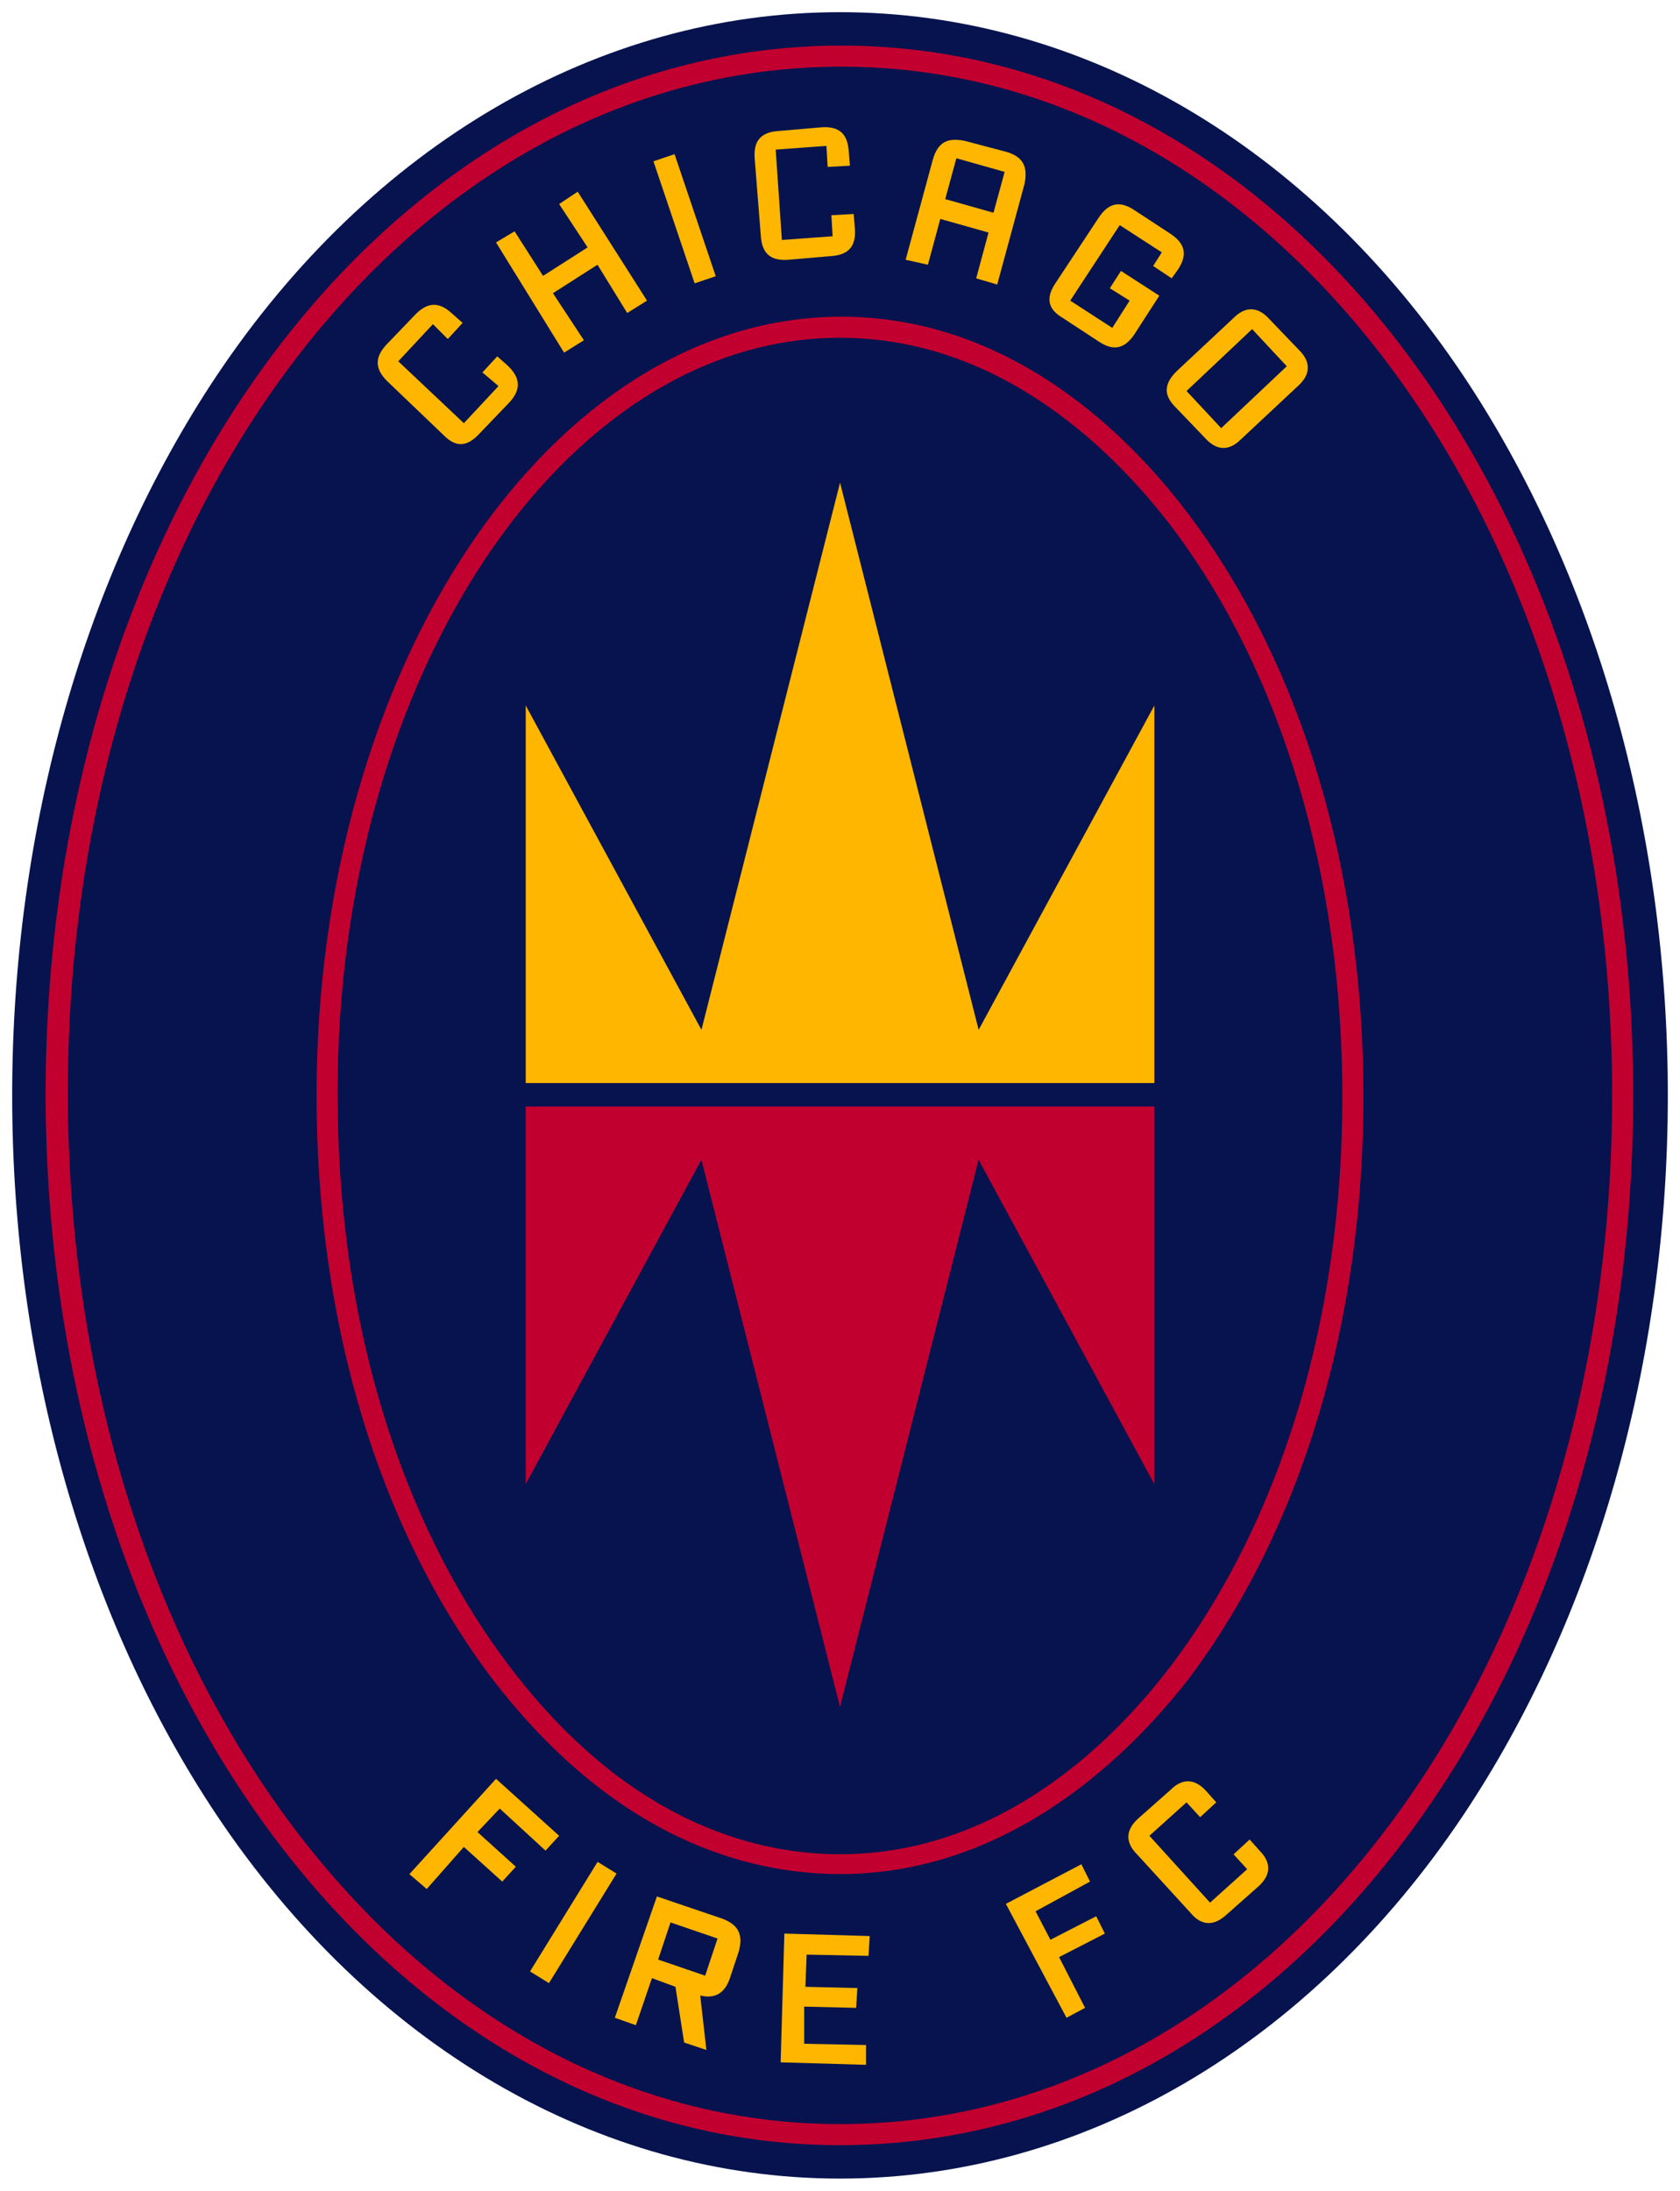
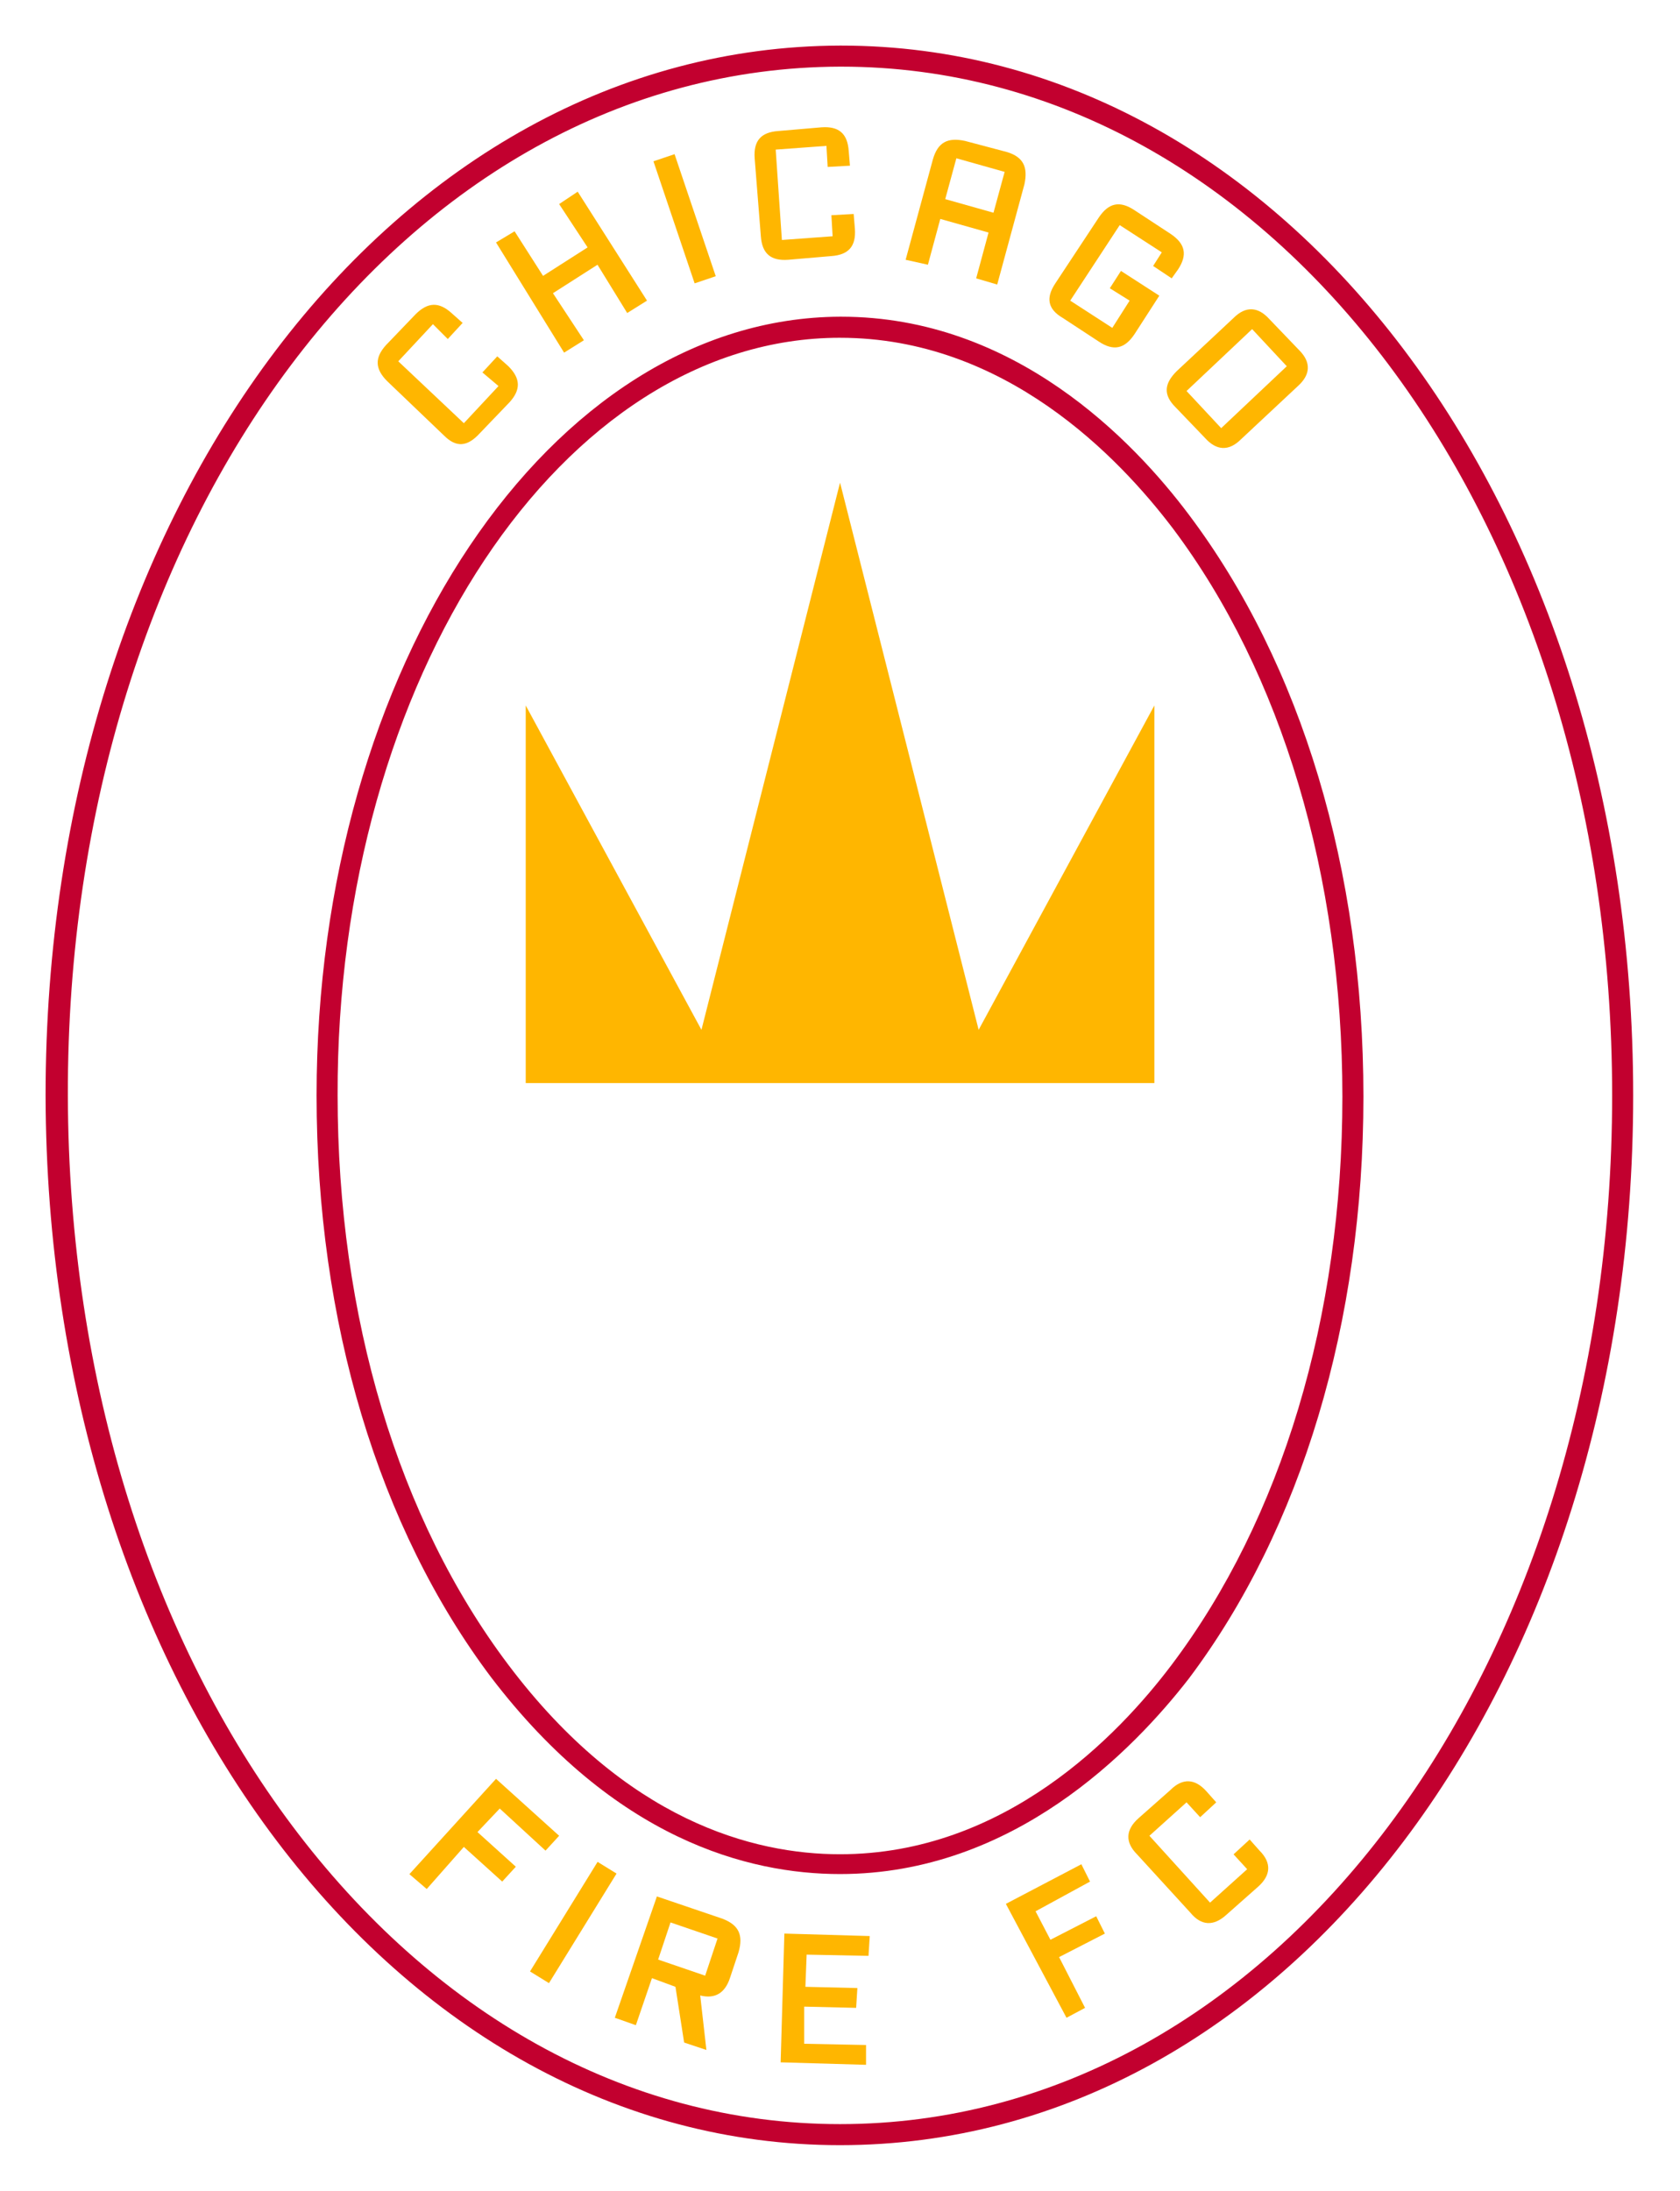
<svg xmlns="http://www.w3.org/2000/svg" id="svg40" enable-background="new 0 0 133.8 175" height="359.755" viewBox="0 0 276 359.755" width="276">
-   <path id="path2" d="m138 357.755c-39.641 0-77.046-21.752-102.457-59.767-21.549-32.323-33.543-74.2-33.543-118.111 0-43.91 11.994-85.788 33.543-118.111 25.411-38.015 62.816-59.767 102.457-59.767 39.641 0 77.046 21.752 102.457 59.767 21.549 32.323 33.543 74.2 33.543 118.111 0 43.91-11.994 85.788-33.543 118.111-25.411 38.015-62.816 59.767-102.457 59.767" fill="#06134e" stroke-width="2.033" />
  <path id="path4" d="m138 352.266c-72.981 0-130.308-75.827-130.511-172.389 0-96.562 57.327-172.185 130.511-172.389h.203c72.981 0 130.105 75.623 130.105 172.389 0 96.765-57.124 172.389-130.308 172.389m.203-341.322h-.203c-71.354.203-127.055 74.404-126.852 168.933.203 94.732 55.904 168.933 126.852 168.933 71.151 0 126.852-74.2 126.852-168.933 0-94.732-55.701-168.933-126.649-168.933" fill="#c2002f" stroke-width="2.033" />
-   <path id="path6" d="m86.365 181.707v62.003l28.867-53.262 22.768 89.854 22.768-89.854 28.867 53.262v-62.003z" fill="#c2002f" stroke-width="2.033" />
  <g id="g36" fill="#ffb600" transform="matrix(2.033 0 0 2.033 2 2)">
    <path id="path8" d="m41.5 86.5v-30.5l14.2 26.2 11.2-44.2 11.2 44.2 14.2-26.2v30.5z" />
    <path id="path10" d="m39.4 145.1l-1.8 1.9 3.1 2.8-1.1 1.2-3.1-2.8-3 3.4-1.4-1.2 7-7.7 5.1 4.6-1.1 1.2z" />
    <path id="path12" d="m40.1 153.4h10.4v1.8h-10.4z" transform="matrix(.525 -.851 .851 .525 -109.749 111.848)" />
    <path id="path14" d="m53.6 159.5l-1.9-.7-1.3 3.8-1.7-.6 3.4-9.8 5.3 1.8c1.3.5 1.7 1.3 1.3 2.7l-.7 2.1c-.4 1.2-1.2 1.7-2.4 1.4l.5 4.4-1.8-.6zm-1.4-2.2l3.8 1.3 1-3-3.8-1.3z" />
    <path id="path16" d="m69 164.2v1.6l-6.9-.2.3-10.4 6.9.2-.1 1.6-5-.1-.1 2.6 4.2.1-.1 1.6-4.2-.1v3z" />
    <path id="path18" d="m82.7 153.4l1.2 2.3 3.7-1.9.7 1.4-3.7 1.9 2.1 4.1-1.5.8-4.9-9.2 6.1-3.2.7 1.4z" />
    <path id="path20" d="m95.2 153.5l-4.3-4.7c-1-1-.9-2 .1-2.9l2.6-2.3c1-1 2-.9 2.9.1l.8.9-1.3 1.2-1.1-1.2-3 2.7 4.9 5.4 3-2.7-1.1-1.2 1.3-1.2.8.9c1 1 .9 2-.1 2.9l-2.6 2.3c-1 .9-2 .9-2.9-.2" />
    <path id="path22" d="m34.9 34.2l-4.6-4.4c-1-1-1-1.9-.1-2.9l2.4-2.5c1-1 1.9-1 2.9-.1l.9.8-1.2 1.3-1.2-1.2-2.8 3 5.3 5 2.8-3-1.3-1.1 1.2-1.3.9.8c1 1 1 1.9.1 2.9l-2.4 2.5c-1 1.1-1.9 1.2-2.9.2" />
    <path id="path24" d="m46.2 26.5l-1.6 1-5.5-8.9 1.5-.9 2.3 3.6 3.6-2.3-2.3-3.5 1.5-1 5.6 8.8-1.6 1-2.4-3.9-3.6 2.3z" />
    <path id="path26" d="m53.4 11.5h1.8v10.4h-1.8z" transform="matrix(.948 -.32 .32 .948 -2.482 18.231)" />
    <path id="path28" d="m60.5 18.1l-.5-6.3c-.1-1.4.5-2.1 1.9-2.2l3.5-.3c1.4-.1 2.1.5 2.2 1.9l.1 1.2-1.8.1-.1-1.7-4.1.3.5 7.3 4.1-.3-.1-1.7 1.8-.1.1 1.2c.1 1.4-.5 2.1-1.9 2.2l-3.5.3c-1.4.1-2.1-.5-2.2-1.9" />
    <path id="path30" d="m81.8 13.9l-2.2 8.1-1.7-.5 1-3.7-3.9-1.1-1 3.7-1.8-.4 2.2-8.1c.4-1.4 1.2-1.8 2.6-1.5l3.4.9c1.3.4 1.7 1.2 1.4 2.6m-2.5 2.3l.9-3.3-3.9-1.1-.9 3.3z" />
    <path id="path32" d="m84.3 21.9l3.5-5.3c.8-1.2 1.7-1.4 2.9-.6l2.9 1.9c1.2.8 1.4 1.7.6 2.9l-.5.7-1.5-1 .7-1.1-3.4-2.2-4 6.1 3.4 2.2 1.4-2.2-1.6-1 .9-1.4 3.1 2-2 3.1c-.8 1.2-1.7 1.4-2.9.6l-2.9-1.9c-1.2-.7-1.4-1.6-.6-2.8" />
    <path id="path34" d="m94.1 29l4.6-4.3c1-1 2-.9 2.9.1l2.4 2.5c1 1 .9 2-.1 2.9l-4.6 4.3c-1 1-2 .9-2.9-.1l-2.4-2.5c-1-1-.9-1.9.1-2.9m3.6 4.6l5.3-5-2.8-3-5.3 5z" />
  </g>
  <path id="path38" d="m138 307.746c-15.043 0-36.999-5.692-57.327-32.323-18.499-24.598-28.664-58.344-28.664-95.546 0-70.338 38.422-127.665 85.991-127.869h.203c28.46 0 47.976 20.329 57.124 32.526 18.499 24.598 28.664 58.344 28.664 95.546 0 36.999-10.164 70.948-28.664 95.546-9.148 11.791-28.867 32.12-57.327 32.12m0-252.281c-45.537 0-82.738 55.904-82.535 124.413 0 36.389 9.961 69.525 28.054 93.513 19.312 25.614 40.251 31.103 54.481 31.103 27.037 0 45.74-19.516 54.481-31.103 18.093-23.988 28.054-57.124 28.054-93.309 0-36.185-9.961-69.525-27.851-93.309-8.945-11.791-27.647-31.306-54.685-31.306z" fill="#c2002f" stroke-width="2.033" />
</svg>